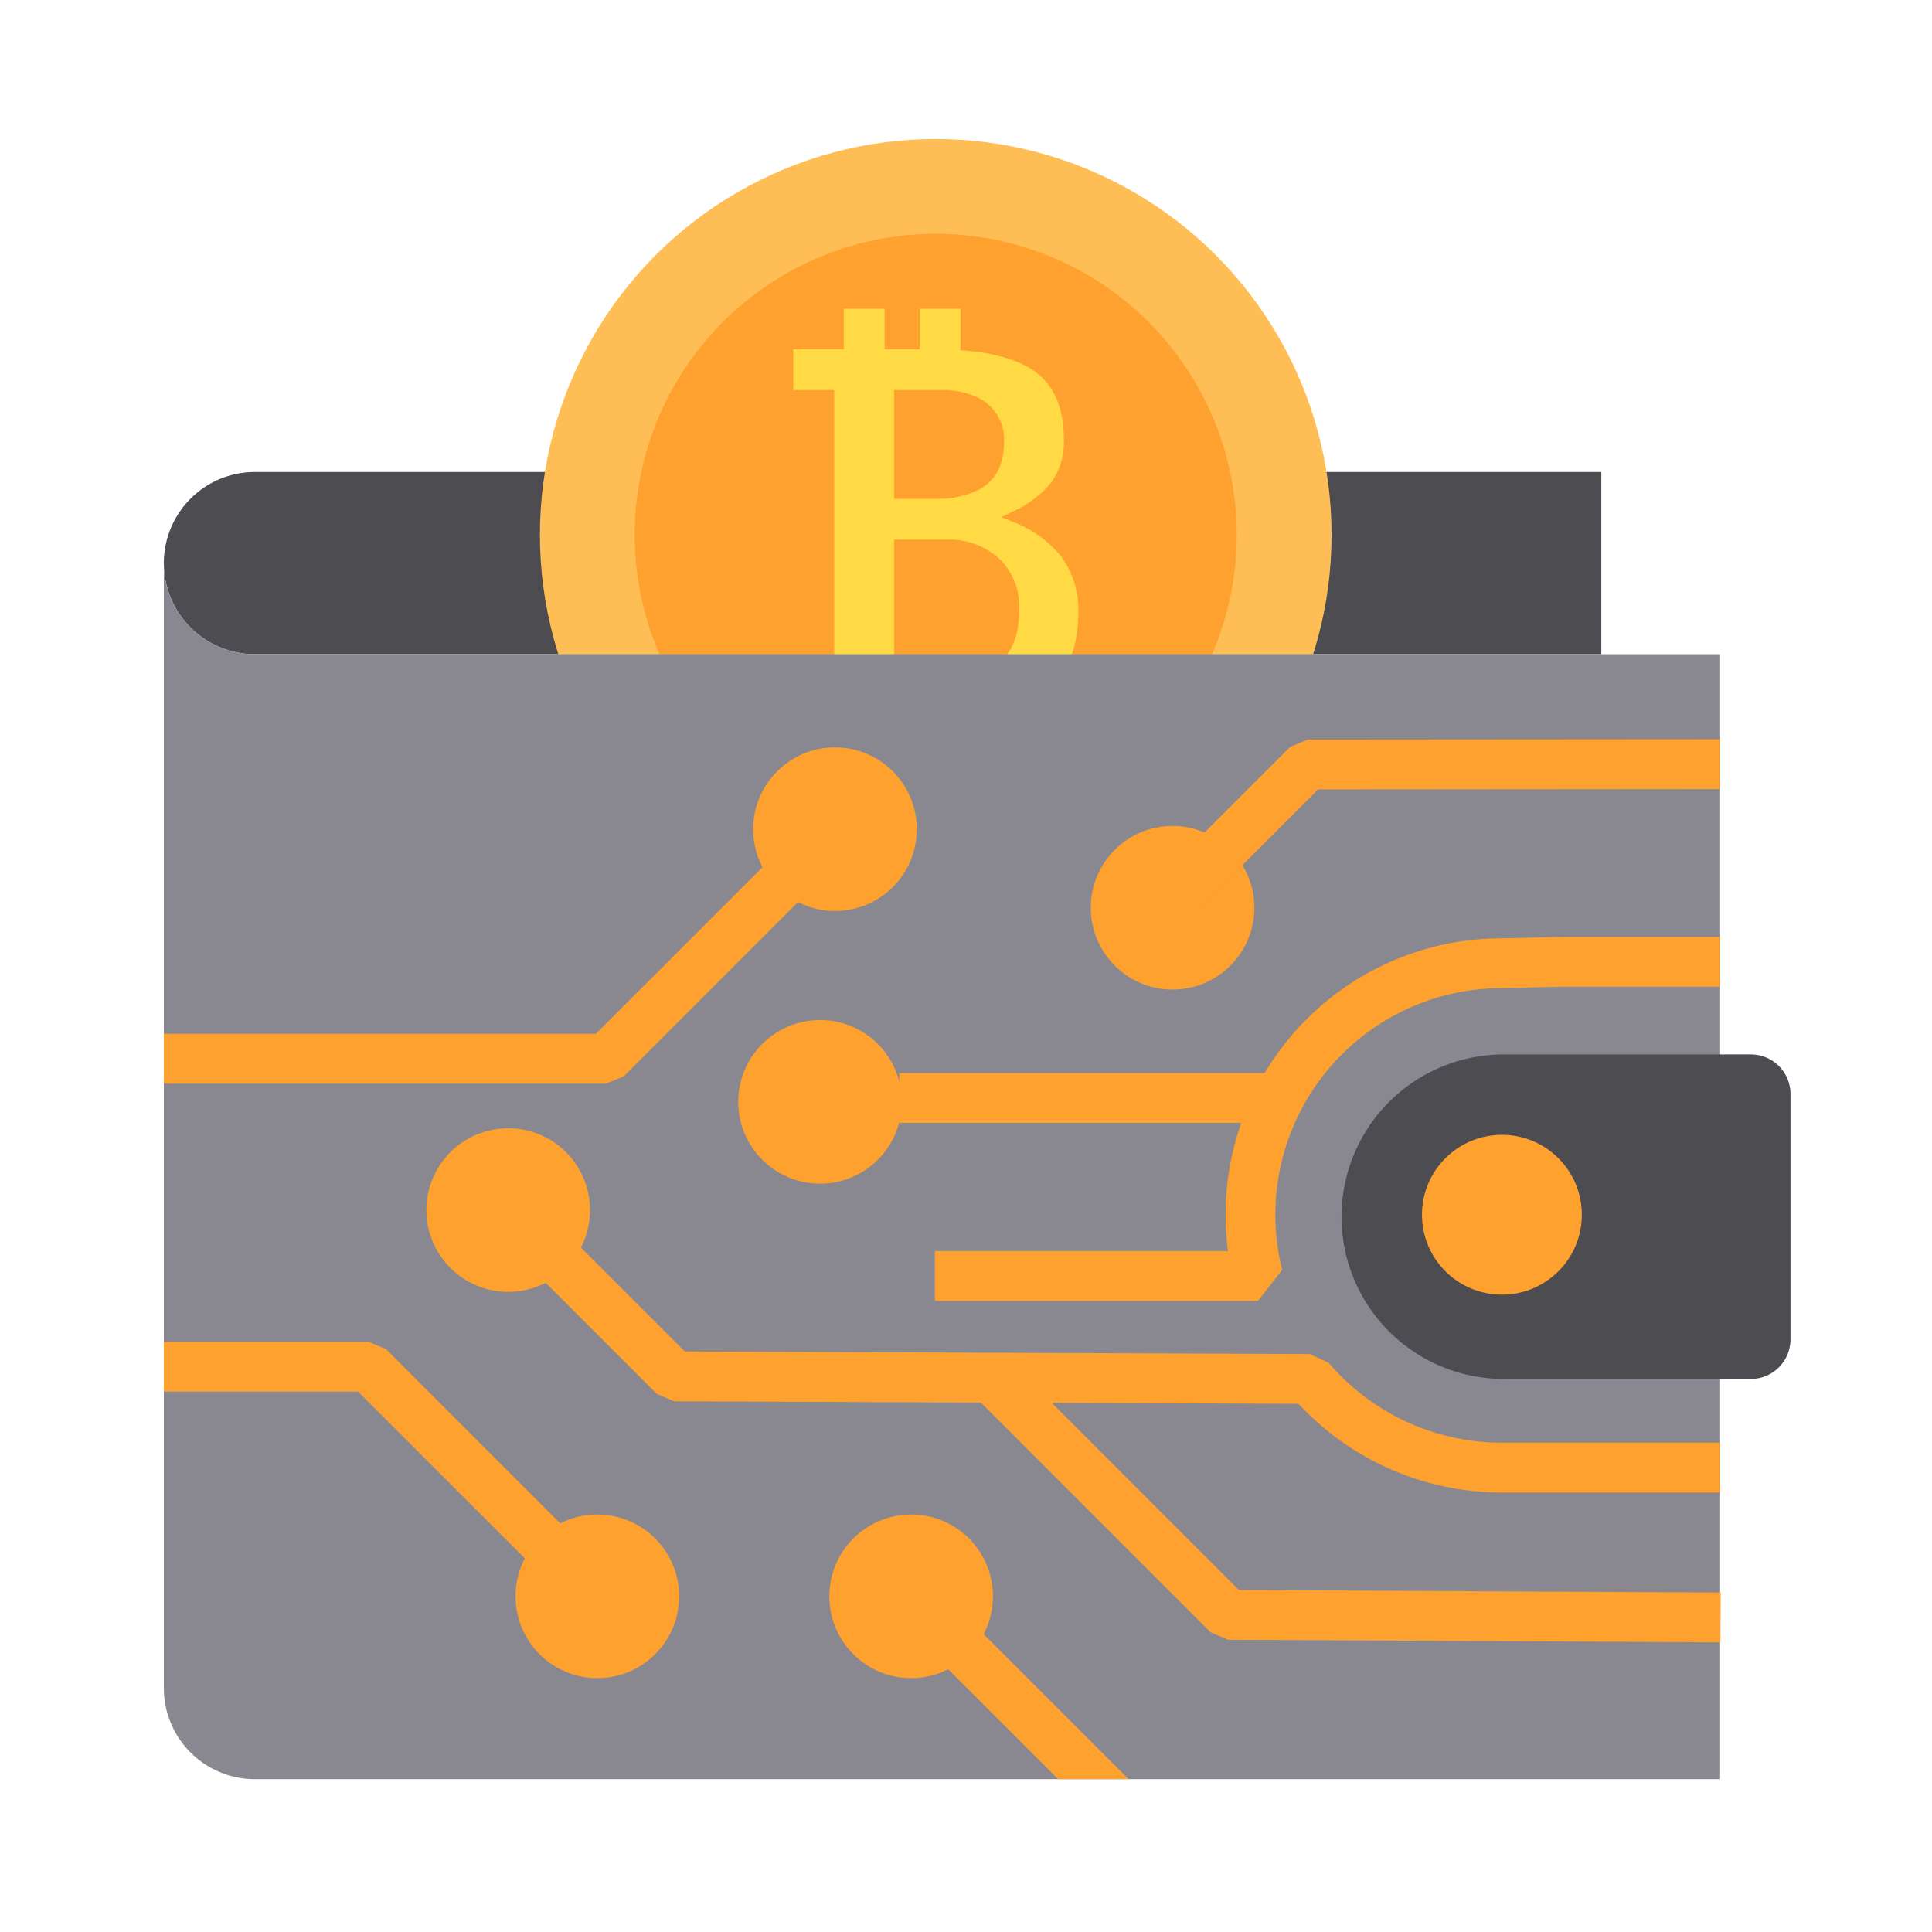
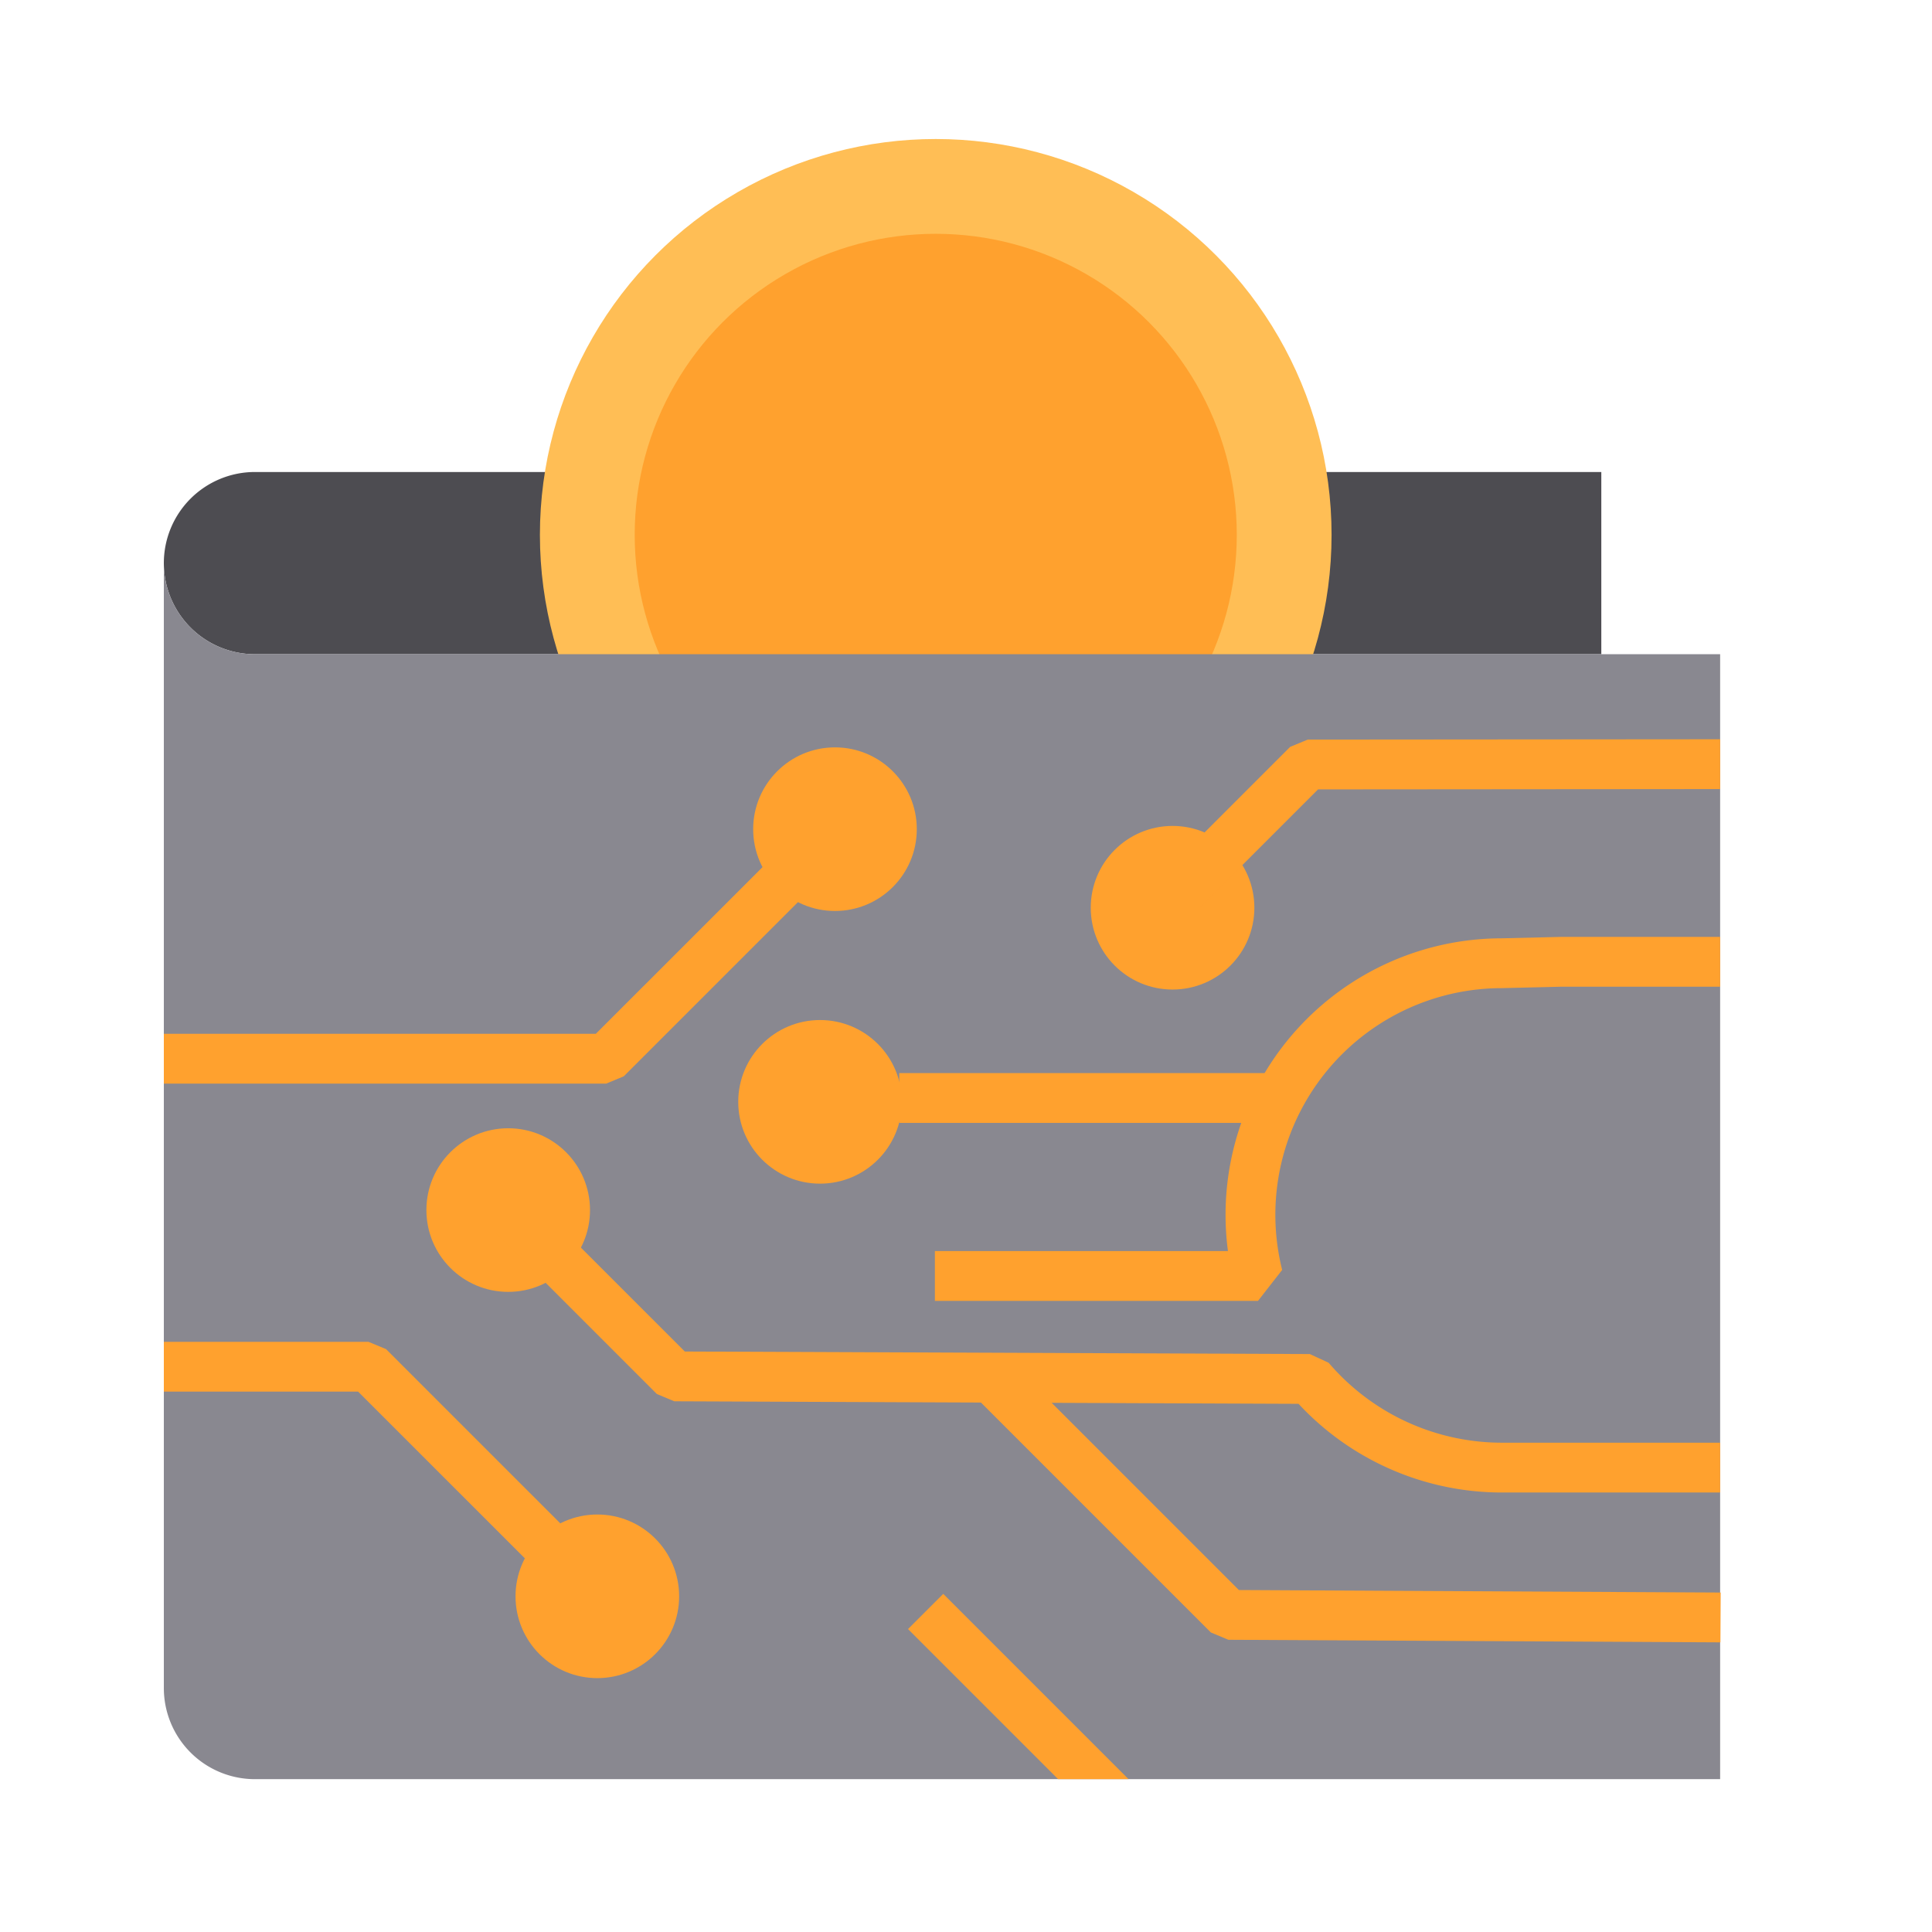
<svg xmlns="http://www.w3.org/2000/svg" height="512" viewBox="0 0 256 256" width="512">
  <path d="M21.71 74.614a12.072 12.072 0 0012.072 12.072h178.4V62.543h-178.4A12.072 12.072 0 0021.71 74.614z" fill="#4d4c51" />
  <circle cx="123.99" cy="70.87" fill="#ffbe55" r="52.45" />
  <circle cx="123.99" cy="70.87" fill="#ffa12e" r="39.89" />
-   <path d="M140.619 73.747a15.177 15.177 0 00-6.515-4.645l-1.466-.587 1.428-.674a13.653 13.653 0 005.251-3.952 9.002 9.002 0 001.65-5.565c0-4.318-1.3-7.323-3.974-9.187-2.167-1.51-5.439-2.43-9.73-2.734V40.91h-5.401v5.376h-4.648V40.91h-5.4v5.376h-6.71v5.401h5.432v38.26h-5.432v5.504h6.71v5.377h5.4v-5.377h4.648v5.377h5.4v-5.399l2.926-.278.069-.01a24.637 24.637 0 005.49-1.77 13.206 13.206 0 003.873-2.688c2.194-2.392 3.26-5.497 3.26-9.493a11.843 11.843 0 00-2.261-7.443zm-5.57 7.131c0 3.43-1.057 5.866-3.14 7.239l-.014.01c-1.757 1.224-4.318 1.82-7.829 1.82h-5.595V71.5h7.302a9.718 9.718 0 016.934 2.822 8.904 8.904 0 012.341 6.556zm-2.018-22.244c0 2.832-1.035 4.893-3.062 6.117l-.039.022a12.38 12.38 0 01-5.967 1.326h-5.492V51.687h6.267a10.824 10.824 0 014.972 1.06 6.143 6.143 0 013.32 5.887z" fill="#ffda44" />
  <path d="M33.782 86.686A12.072 12.072 0 0121.71 74.614v149.062a12.072 12.072 0 0012.072 12.072h194.146V86.686z" fill="#898890" />
-   <path d="M232 182.719h-32.74a21.501 21.501 0 01-21.501-21.502 21.501 21.501 0 0121.501-21.501H232a5.249 5.249 0 015.249 5.249v32.505a5.249 5.249 0 01-5.249 5.249z" fill="#4d4c51" />
  <g fill="#ffa12e">
    <circle cx="79.15" cy="211.52" r="10.84" />
    <circle cx="110.64" cy="109.87" r="10.84" />
    <circle cx="67.34" cy="160.34" r="10.84" />
-     <circle cx="120.73" cy="211.52" r="10.84" />
    <circle cx="155.37" cy="120.28" r="10.84" />
    <path d="M227.964 217.62l-65.199-.341-2.315-.966-31.138-31.137 4.667-4.667 30.178 30.178 63.844.333z" />
-     <circle cx="199.01" cy="160.96" r="10.59" />
    <path d="M119.154 142.19h48.694v6.6h-48.694z" />
    <circle cx="108.66" cy="146" r="10.84" />
    <path d="M227.928 97.956L173.277 98l-2.33.967-16.607 16.607 4.666 4.666 15.642-15.641 53.28-.043zm0 26.189h-21.121l-7.832.187a36.629 36.629 0 00-36.265 41.44h-38.832v6.6h42.815l3.201-4.102a30.034 30.034 0 0129.122-37.338l7.83-.187h21.082z" />
    <path d="M227.928 191.165h-28.912a30.185 30.185 0 01-22.962-10.591l-2.495-1.155-82.819-.336-27.447-27.446-4.666 4.667 28.408 28.407 2.32.967 82.708.335a36.766 36.766 0 0026.953 11.752h28.912zm-102.943 20.03l-4.667 4.666 19.887 19.887h9.333zm-76.163-33.397H21.71v6.6h25.745l27.442 27.441 4.666-4.668-28.408-28.406zm30.126-40.811H21.71v6.6h58.604l2.334-.967 28.407-28.407-4.667-4.666z" />
  </g>
</svg>